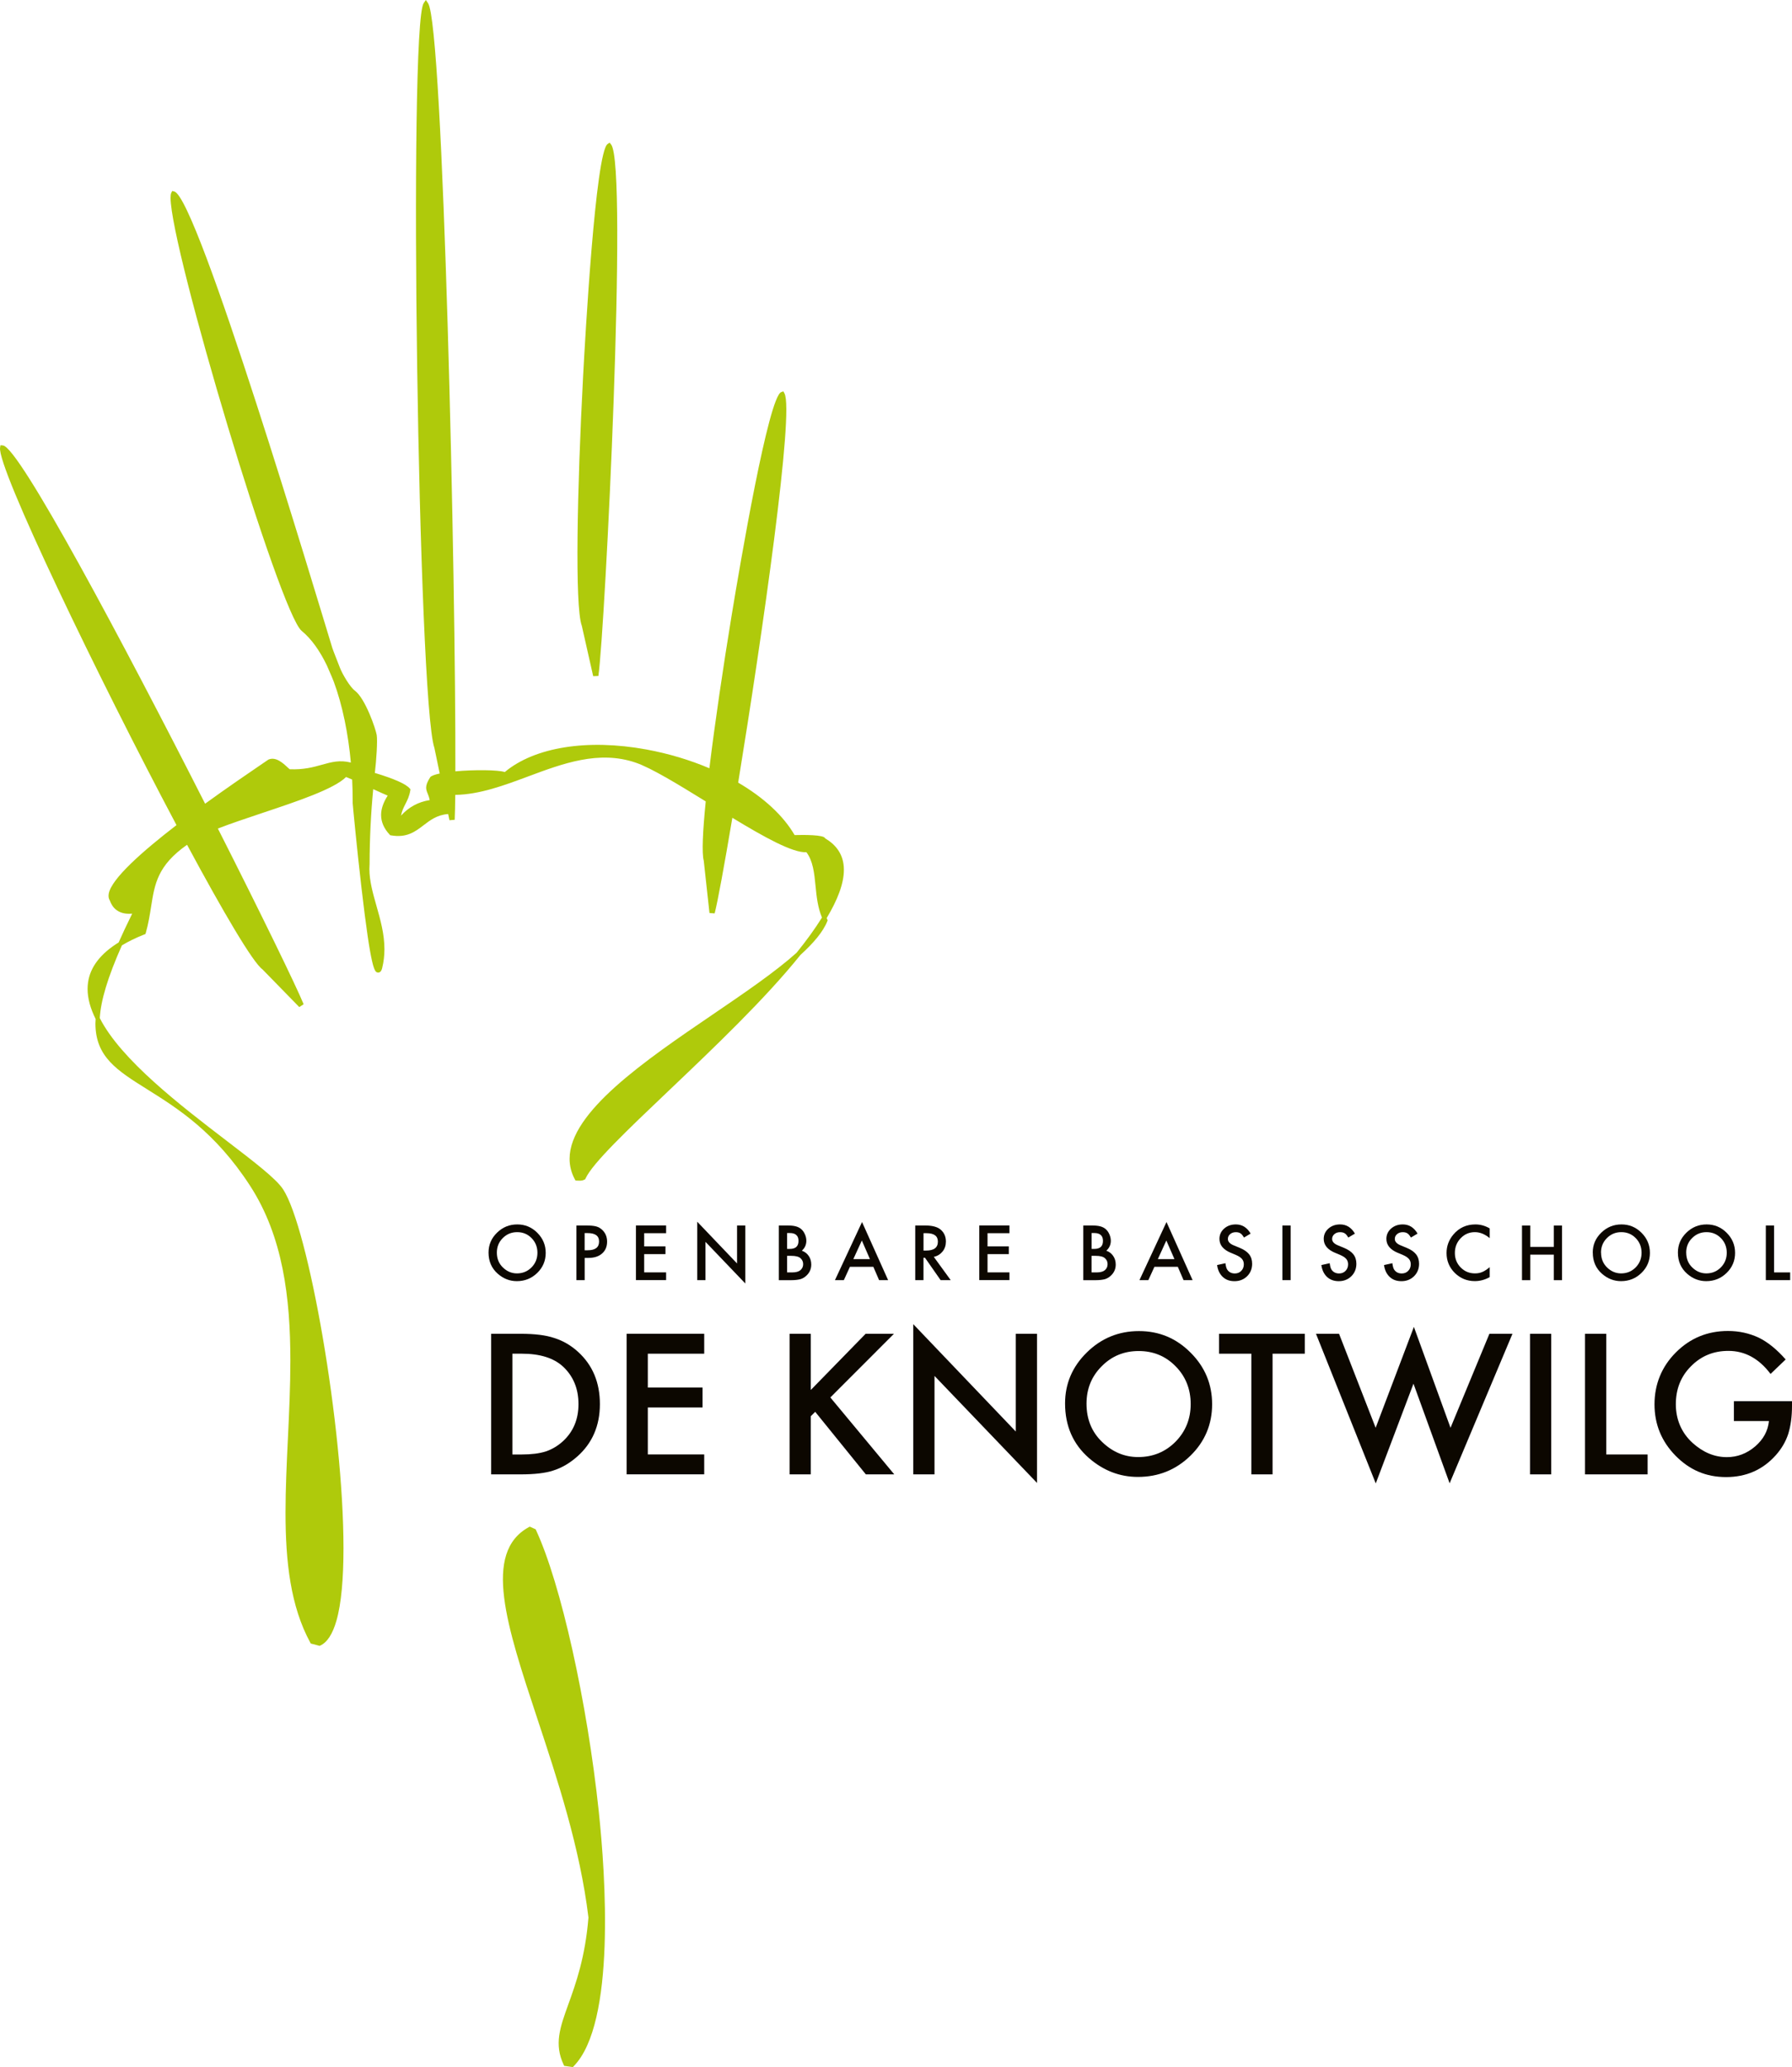
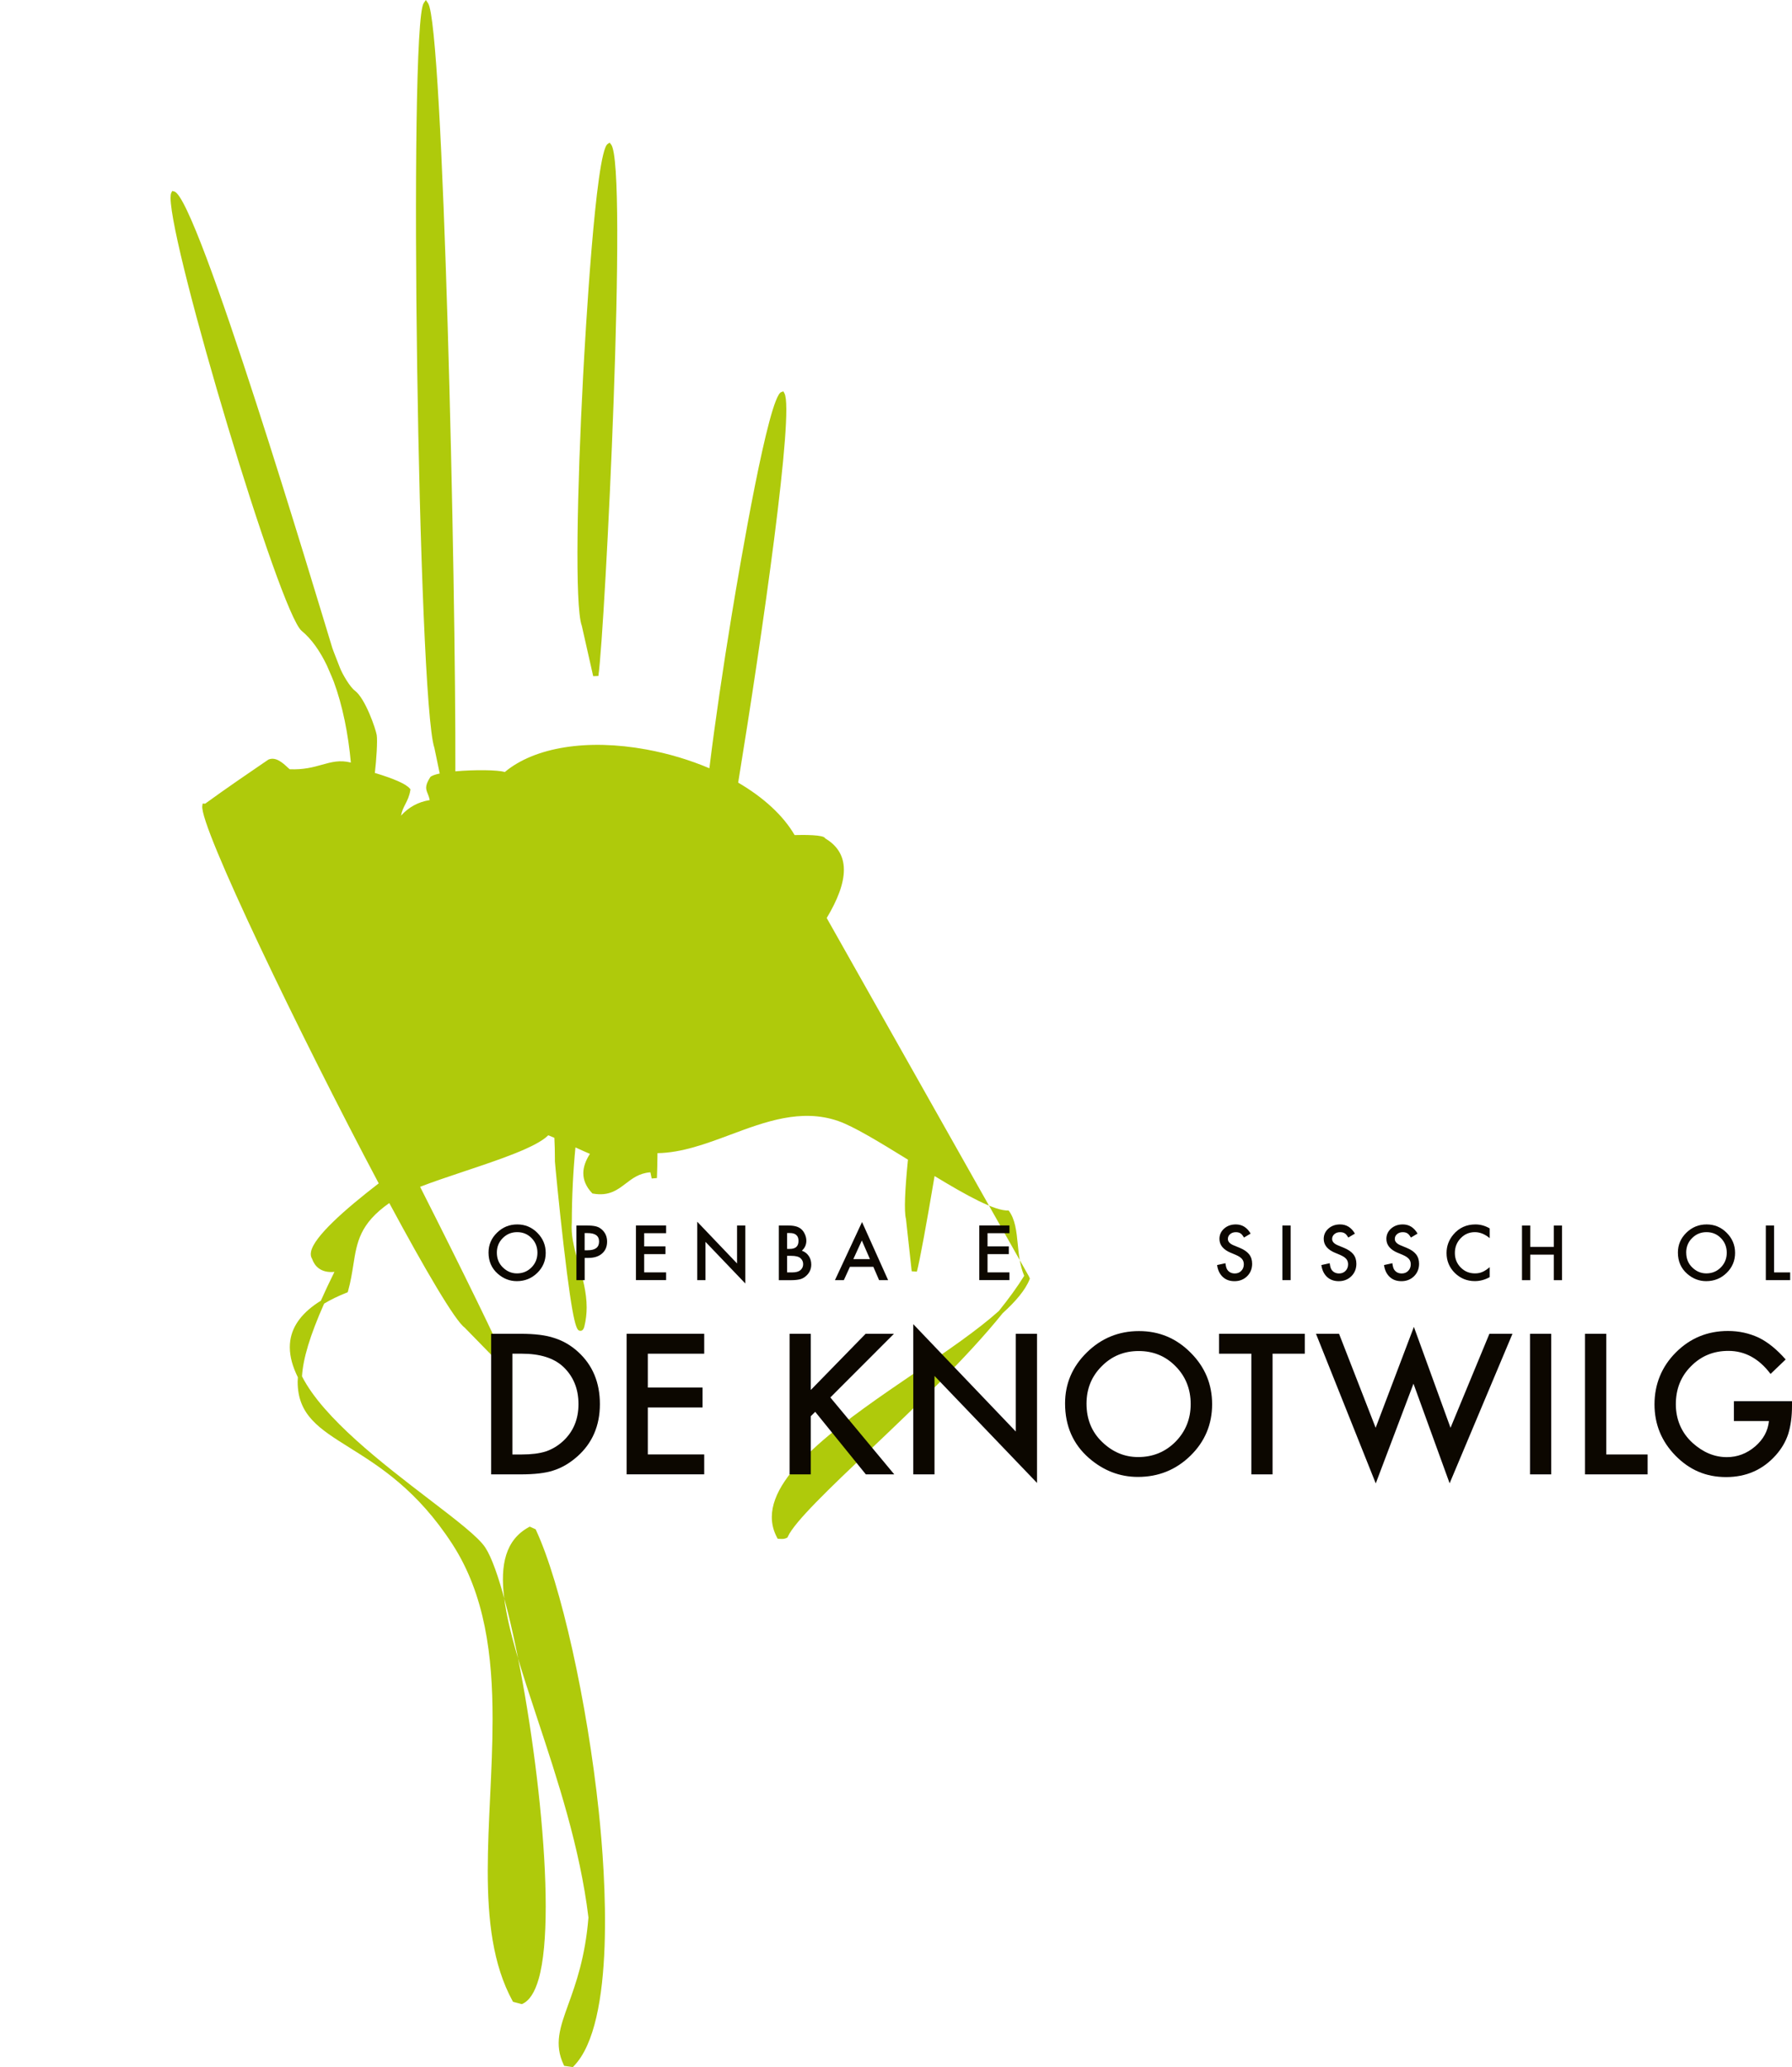
<svg xmlns="http://www.w3.org/2000/svg" id="Layer_1" data-name="Layer 1" viewBox="0 0 477.92 551.35">
  <defs>
    <style>
      .cls-1 {
        fill: #0c0700;
      }

      .cls-1, .cls-2 {
        stroke-width: 0px;
      }

      .cls-2 {
        fill: #afca0b;
        fill-rule: evenodd;
      }
    </style>
  </defs>
-   <path class="cls-2" d="m220.48,244.86c2.87-4.78,4.58-9.15,4.58-12.85,0-.51-.03-1.01-.1-1.49-.4-2.94-2.08-5.25-4.91-6.92-.25-.97-5.83-.93-8.13-.86-3.03-5.23-8.31-10.05-15.05-13.99,6.49-39.78,15-99.04,12.34-103.83l-.29-.53-.57.2c-3.39,1.22-10.96,45.78-13.2,59.4-2.32,14.15-4.5,28.92-5.96,40.93-5.15-2.19-10.82-3.91-16.8-5.01-15.75-2.89-29.82-.63-37.77,6.02-1.79-.6-8.12-.65-13.18-.19.16-49.95-3.2-199-7.28-204.89l-.59-.85-.58.85c-4.09,6.03-1.5,186.09,2.86,198.63l1.42,6.84c-1.25.26-2.16.58-2.51.95-.83,1.29-1.11,2.12-1.11,2.82,0,.56.18,1.04.42,1.61.19.45.39,1,.53,1.71-3.03.47-5.59,1.87-7.65,4.14.22-1.21.67-2.11,1.14-3.04.54-1.05,1.09-2.14,1.34-3.72l.04-.25-.16-.19c-.97-1.2-4.03-2.58-9.34-4.19.41-3.4.74-8.55.5-10.09-.24-1.54-3.02-9.77-5.85-11.87-1.28-.95-3.28-4.34-3.95-6.05-.81-2.15-1.74-4.38-2.05-5.34-4.15-13.53-35.95-120.16-42.14-121.73l-.56-.14-.25.52c-.12.25-.18.7-.18,1.31,0,13.56,29.1,110.69,34.95,115.49,2.64,2.17,4.86,5.36,6.7,9.16.59,1.4,1.2,2.69,1.88,4.42,2.37,6.42,3.86,14.01,4.55,21.56-2.94-.75-5.15-.14-7.72.58-2.28.64-4.87,1.36-8.6,1.2-.17-.15-.54-.48-.54-.48-1.24-1.16-3.12-2.91-5.06-2.12l-.06.02-2.02,1.38c-3.29,2.24-8.88,6.05-14.87,10.39C32.95,171.54,5.04,119.11.77,118.81l-.65-.05-.1.64c-.81,5.34,26.16,61.31,47.05,100.68-9.1,7.01-17.31,14.27-18.06,18.25-.14.73-.04,1.36.29,1.88,0-.01-.01-.02-.02-.04l.07.14s-.03-.07-.05-.1c.65,1.86,2.25,3.83,5.96,3.48-1.37,2.76-2.56,5.31-3.62,7.69-4.82,2.98-7.58,6.55-8.16,10.67-.08.58-.12,1.16-.12,1.74,0,2.59.79,5.28,2.15,8.02-.02.38-.06.79-.06,1.16,0,8.93,5.75,12.54,13.85,17.61,8.05,5.04,18.06,11.32,27.37,25.66,8.8,13.56,10.77,29.89,10.77,46.72,0,6.9-.33,13.89-.66,20.8-.32,6.73-.63,13.35-.63,19.7,0,13.04,1.32,25,6.62,34.71l.12.21,2.35.62.18-.08c1.84-.84,3.28-3.06,4.3-6.6,1.32-4.58,1.89-11.36,1.89-19.38,0-32.49-9.36-85.4-16.1-95.7-1.85-2.84-7.65-7.28-14.98-12.89-12.37-9.47-28.26-21.66-33.92-32.8.28-4.68,2.1-10.83,5.9-19.39,1.74-1.05,3.73-2.03,6.03-2.93l.26-.1.08-.27c.72-2.57,1.08-4.87,1.43-7.09.95-6.03,1.73-10.93,9.58-16.44,9.63,17.91,17.54,31.38,20.11,33.23h-.01s.13.09.13.09c-.04-.02-.08-.06-.12-.09l9.82,10.06,1.16-.76c-1.96-4.81-11.24-23.88-22.87-46.86,3.33-1.3,7.46-2.68,11.73-4.11,9.5-3.17,19.26-6.44,22.46-9.64.3.11.89.36,1.62.68.09,1.83.14,3.64.14,5.42,0,.28,0,.85,0,.85,0,.26,1.06,11.5,2.32,22.38,2.62,22.6,3.56,22.71,4.39,22.82.56.07.95-.33,1.16-1.2.42-1.72.6-3.39.6-5.02,0-4.04-1.07-7.84-2.12-11.54-.97-3.42-1.89-6.67-1.89-9.88,0-.43.02-.86.05-1.29.02-6.91.35-13.57.97-19.98,1.95.89,3.13,1.43,3.86,1.72-1.15,1.8-1.76,3.53-1.76,5.16,0,1.88.77,3.64,2.3,5.27l.13.14.18.03c4.23.75,6.51-1,8.73-2.7,1.75-1.34,3.55-2.72,6.42-2.97h.13s.34,1.64.34,1.64l1.4-.11c.07-1.64.12-3.89.15-6.65,6.46-.09,13.01-2.52,19.36-4.89,9.32-3.48,18.95-7.08,28.78-3.7,4.17,1.43,11.17,5.71,18.66,10.33-.8,8-1.07,13.8-.53,15.81l1.53,13.96,1.38.1c.78-2.99,2.55-12.61,4.72-25.5,8.58,5.21,16.1,9.38,19.75,9.19,1.76,2.3,2.1,5.56,2.44,9.02.27,2.85.6,5.77,1.71,8.4-1.84,2.98-4.15,6.14-6.77,9.39-5.69,5.11-13.89,10.7-22.38,16.48-18.03,12.28-38.16,25.99-38.16,38.48,0,1.87.45,3.71,1.42,5.51l.15.28.65.03c.65.03,1.16.05,1.78-.28l.17-.09.08-.18c1.83-4.07,11.24-13.02,22.13-23.38,12.07-11.48,25.75-24.51,35.19-36.27,3.5-3.18,6.06-6.2,7.17-9.01l.09-.24-.12-.23c-.06-.11-.09-.24-.15-.36Zm-77.54,163.23l-.09-.19-1.56-.7-.25.13c-12.39,6.79-5.92,26.34,2.27,51.1,5.34,16.13,11.38,34.41,13.63,53.03-.87,10.67-3.37,17.61-5.38,23.19-2.22,6.16-3.82,10.62-1.22,16.1l.13.27,2.3.33.2-.2c11.33-11.45,8.48-51.3,6.73-67.91-3.09-29.29-10.13-60.9-16.76-75.15Zm12.23-241.18l.03.11s-.02-.07-.03-.09l3.03,13.43,1.39-.06c1.79-12.7,7.92-135.96,3.4-141.74l-.4-.51-.54.36c-3.23,2.12-6.01,51.99-6.54,61.97-1.56,29.53-2.26,61.45-.34,66.55v-.02Z" />
+   <path class="cls-2" d="m220.48,244.86c2.87-4.78,4.58-9.15,4.58-12.85,0-.51-.03-1.01-.1-1.49-.4-2.94-2.08-5.25-4.91-6.92-.25-.97-5.83-.93-8.13-.86-3.03-5.23-8.31-10.05-15.05-13.99,6.49-39.78,15-99.04,12.34-103.83l-.29-.53-.57.2c-3.39,1.22-10.96,45.78-13.2,59.4-2.32,14.15-4.5,28.92-5.96,40.93-5.15-2.19-10.82-3.91-16.8-5.01-15.75-2.89-29.82-.63-37.77,6.02-1.79-.6-8.12-.65-13.18-.19.16-49.95-3.2-199-7.28-204.89l-.59-.85-.58.85c-4.09,6.03-1.5,186.09,2.86,198.63l1.42,6.84c-1.25.26-2.16.58-2.51.95-.83,1.29-1.11,2.12-1.11,2.82,0,.56.18,1.04.42,1.61.19.45.39,1,.53,1.71-3.03.47-5.59,1.87-7.65,4.14.22-1.21.67-2.11,1.14-3.04.54-1.05,1.09-2.14,1.34-3.72l.04-.25-.16-.19c-.97-1.2-4.03-2.58-9.34-4.19.41-3.4.74-8.55.5-10.09-.24-1.54-3.02-9.77-5.85-11.87-1.28-.95-3.28-4.34-3.95-6.05-.81-2.15-1.74-4.38-2.05-5.34-4.15-13.53-35.95-120.16-42.14-121.73l-.56-.14-.25.52c-.12.25-.18.7-.18,1.31,0,13.56,29.1,110.69,34.95,115.49,2.64,2.17,4.86,5.36,6.7,9.16.59,1.4,1.2,2.69,1.88,4.42,2.37,6.42,3.86,14.01,4.55,21.56-2.94-.75-5.15-.14-7.72.58-2.28.64-4.87,1.36-8.6,1.2-.17-.15-.54-.48-.54-.48-1.24-1.16-3.12-2.91-5.06-2.12l-.06.02-2.02,1.38c-3.29,2.24-8.88,6.05-14.87,10.39l-.65-.05-.1.64c-.81,5.34,26.16,61.31,47.05,100.68-9.1,7.01-17.31,14.27-18.06,18.25-.14.73-.04,1.36.29,1.88,0-.01-.01-.02-.02-.04l.07.14s-.03-.07-.05-.1c.65,1.86,2.25,3.83,5.96,3.48-1.37,2.76-2.56,5.31-3.62,7.69-4.82,2.98-7.58,6.55-8.16,10.67-.08.58-.12,1.16-.12,1.74,0,2.59.79,5.28,2.15,8.02-.02.38-.06.79-.06,1.16,0,8.93,5.75,12.54,13.85,17.61,8.05,5.04,18.06,11.32,27.37,25.66,8.8,13.56,10.77,29.89,10.77,46.72,0,6.9-.33,13.89-.66,20.8-.32,6.73-.63,13.35-.63,19.7,0,13.04,1.32,25,6.62,34.71l.12.21,2.35.62.18-.08c1.84-.84,3.28-3.06,4.3-6.6,1.32-4.58,1.89-11.36,1.89-19.38,0-32.49-9.36-85.4-16.1-95.7-1.85-2.84-7.65-7.28-14.98-12.89-12.37-9.47-28.26-21.66-33.92-32.8.28-4.68,2.1-10.83,5.9-19.39,1.74-1.05,3.73-2.03,6.03-2.93l.26-.1.08-.27c.72-2.57,1.08-4.87,1.43-7.09.95-6.03,1.73-10.93,9.58-16.44,9.63,17.91,17.54,31.38,20.11,33.23h-.01s.13.09.13.09c-.04-.02-.08-.06-.12-.09l9.82,10.06,1.16-.76c-1.96-4.81-11.24-23.88-22.87-46.86,3.33-1.3,7.46-2.68,11.73-4.11,9.5-3.17,19.26-6.44,22.46-9.64.3.11.89.36,1.62.68.09,1.83.14,3.64.14,5.42,0,.28,0,.85,0,.85,0,.26,1.06,11.5,2.32,22.38,2.62,22.6,3.56,22.71,4.39,22.82.56.07.95-.33,1.16-1.2.42-1.72.6-3.39.6-5.02,0-4.04-1.07-7.84-2.12-11.54-.97-3.42-1.89-6.67-1.89-9.88,0-.43.02-.86.05-1.29.02-6.91.35-13.57.97-19.98,1.95.89,3.13,1.43,3.86,1.72-1.15,1.8-1.76,3.53-1.76,5.16,0,1.88.77,3.64,2.3,5.27l.13.14.18.03c4.23.75,6.51-1,8.73-2.7,1.75-1.34,3.55-2.72,6.42-2.97h.13s.34,1.64.34,1.64l1.4-.11c.07-1.64.12-3.89.15-6.65,6.46-.09,13.01-2.52,19.36-4.89,9.32-3.48,18.95-7.08,28.78-3.7,4.17,1.43,11.17,5.71,18.66,10.33-.8,8-1.07,13.8-.53,15.81l1.53,13.96,1.38.1c.78-2.99,2.55-12.61,4.72-25.5,8.58,5.21,16.1,9.38,19.75,9.19,1.76,2.3,2.1,5.56,2.44,9.02.27,2.85.6,5.77,1.71,8.4-1.84,2.98-4.15,6.14-6.77,9.39-5.69,5.11-13.89,10.7-22.38,16.48-18.03,12.28-38.16,25.99-38.16,38.48,0,1.87.45,3.71,1.42,5.51l.15.28.65.03c.65.03,1.16.05,1.78-.28l.17-.09.08-.18c1.83-4.07,11.24-13.02,22.13-23.38,12.07-11.48,25.75-24.51,35.19-36.27,3.5-3.18,6.06-6.2,7.17-9.01l.09-.24-.12-.23c-.06-.11-.09-.24-.15-.36Zm-77.54,163.23l-.09-.19-1.56-.7-.25.13c-12.39,6.79-5.92,26.34,2.27,51.1,5.34,16.13,11.38,34.41,13.63,53.03-.87,10.67-3.37,17.61-5.38,23.19-2.22,6.16-3.82,10.62-1.22,16.1l.13.27,2.3.33.2-.2c11.33-11.45,8.48-51.3,6.73-67.91-3.09-29.29-10.13-60.9-16.76-75.15Zm12.23-241.18l.03.11s-.02-.07-.03-.09l3.03,13.43,1.39-.06c1.79-12.7,7.92-135.96,3.4-141.74l-.4-.51-.54.36c-3.23,2.12-6.01,51.99-6.54,61.97-1.56,29.53-2.26,61.45-.34,66.55v-.02Z" />
  <g>
    <path class="cls-1" d="m130.29,334.09c0-2.05.75-3.82,2.26-5.29,1.5-1.47,3.3-2.21,5.4-2.21s3.86.74,5.35,2.23c1.49,1.49,2.24,3.27,2.24,5.36s-.75,3.88-2.25,5.34c-1.51,1.47-3.32,2.2-5.45,2.2-1.88,0-3.57-.65-5.07-1.96-1.65-1.44-2.48-3.33-2.48-5.67Zm2.22.02c0,1.61.54,2.94,1.63,3.98,1.08,1.04,2.32,1.56,3.73,1.56,1.53,0,2.82-.53,3.88-1.59,1.05-1.07,1.58-2.37,1.58-3.91s-.52-2.86-1.56-3.91c-1.03-1.06-2.31-1.59-3.84-1.59s-2.8.53-3.85,1.59c-1.05,1.04-1.57,2.34-1.57,3.87Z" />
    <path class="cls-1" d="m155.93,335.53v5.92h-2.2v-14.58h2.49c1.22,0,2.14.08,2.77.25.63.17,1.18.49,1.66.96.84.82,1.26,1.85,1.26,3.1,0,1.34-.45,2.39-1.34,3.17-.89.78-2.1,1.17-3.61,1.17h-1.02Zm0-2.05h.82c2.02,0,3.02-.78,3.02-2.33s-1.04-2.25-3.12-2.25h-.73v4.58Z" />
    <path class="cls-1" d="m177.65,328.93h-5.85v3.52h5.68v2.06h-5.68v4.87h5.85v2.06h-8.05v-14.58h8.05v2.06Z" />
    <path class="cls-1" d="m185.95,341.45v-15.58l10.62,11.13v-10.13h2.2v15.47l-10.62-11.1v10.21h-2.2Z" />
    <path class="cls-1" d="m207.71,341.45v-14.58h2.19c.98,0,1.75.07,2.33.23.58.15,1.08.41,1.48.76.41.37.73.83.97,1.39.25.56.37,1.13.37,1.7,0,1.04-.4,1.93-1.2,2.65.77.27,1.38.73,1.83,1.39.45.65.68,1.42.68,2.29,0,1.14-.4,2.1-1.21,2.89-.48.48-1.03.82-1.63,1.01-.66.18-1.49.28-2.48.28h-3.33Zm2.2-8.33h.69c.81,0,1.41-.18,1.79-.54.38-.36.57-.89.57-1.6s-.19-1.21-.58-1.56c-.39-.36-.95-.53-1.69-.53h-.77v4.23Zm0,6.27h1.36c.99,0,1.72-.2,2.19-.59.49-.42.74-.96.74-1.61s-.24-1.16-.71-1.59c-.46-.42-1.28-.63-2.46-.63h-1.11v4.42Z" />
    <path class="cls-1" d="m232.91,337.9h-6.24l-1.62,3.55h-2.37l7.22-15.5,6.96,15.5h-2.41l-1.53-3.55Zm-.9-2.06l-2.16-4.96-2.27,4.96h4.43Z" />
-     <path class="cls-1" d="m249.04,335.24l4.51,6.21h-2.69l-4.17-5.97h-.4v5.97h-2.2v-14.58h2.58c1.93,0,3.32.36,4.18,1.09.94.8,1.42,1.87,1.42,3.19,0,1.03-.29,1.92-.89,2.66s-1.37,1.22-2.34,1.43Zm-2.74-1.68h.7c2.09,0,3.13-.79,3.13-2.39,0-1.49-1.01-2.24-3.04-2.24h-.79v4.63Z" />
    <path class="cls-1" d="m269.22,328.93h-5.85v3.52h5.68v2.06h-5.68v4.87h5.85v2.06h-8.05v-14.58h8.05v2.06Z" />
-     <path class="cls-1" d="m288.91,341.45v-14.58h2.19c.97,0,1.75.07,2.33.23.59.15,1.08.41,1.48.76.41.37.73.83.97,1.39.24.56.37,1.13.37,1.7,0,1.04-.4,1.93-1.2,2.65.78.27,1.38.73,1.83,1.39.45.65.68,1.42.68,2.29,0,1.14-.4,2.1-1.21,2.89-.48.48-1.03.82-1.63,1.01-.66.18-1.49.28-2.48.28h-3.33Zm2.2-8.33h.69c.81,0,1.41-.18,1.79-.54.38-.36.57-.89.57-1.6s-.19-1.21-.58-1.56c-.39-.36-.95-.53-1.69-.53h-.77v4.23Zm0,6.27h1.36c.99,0,1.72-.2,2.19-.59.49-.42.73-.96.73-1.61s-.23-1.16-.71-1.59c-.46-.42-1.28-.63-2.46-.63h-1.11v4.42Z" />
-     <path class="cls-1" d="m314.12,337.9h-6.24l-1.62,3.55h-2.37l7.21-15.5,6.96,15.5h-2.41l-1.53-3.55Zm-.9-2.06l-2.16-4.96-2.27,4.96h4.43Z" />
    <path class="cls-1" d="m333.55,329.03l-1.79,1.06c-.33-.58-.65-.96-.95-1.13-.32-.2-.72-.3-1.22-.3-.61,0-1.12.17-1.52.52-.4.34-.6.77-.6,1.29,0,.71.53,1.29,1.59,1.72l1.46.6c1.19.48,2.05,1.06,2.6,1.75.55.69.82,1.54.82,2.54,0,1.34-.45,2.45-1.34,3.33-.9.88-2.02,1.32-3.35,1.32s-2.31-.37-3.14-1.13c-.81-.75-1.32-1.8-1.52-3.17l2.23-.49c.1.86.28,1.45.53,1.78.45.63,1.11.95,1.98.95.69,0,1.26-.23,1.71-.69.45-.46.68-1.04.68-1.75,0-.28-.04-.54-.12-.78-.08-.23-.2-.45-.37-.65-.17-.2-.38-.38-.65-.56-.26-.17-.58-.34-.95-.5l-1.41-.59c-2-.84-3-2.08-3-3.7,0-1.09.42-2.01,1.25-2.75.84-.74,1.88-1.11,3.12-1.11,1.68,0,2.99.81,3.94,2.44Z" />
    <path class="cls-1" d="m344.21,326.87v14.58h-2.2v-14.58h2.2Z" />
    <path class="cls-1" d="m361.37,329.03l-1.79,1.06c-.33-.58-.65-.96-.96-1.13-.31-.2-.72-.3-1.22-.3-.61,0-1.12.17-1.52.52-.4.34-.61.77-.61,1.29,0,.71.53,1.29,1.59,1.72l1.46.6c1.19.48,2.05,1.06,2.6,1.75.55.69.82,1.54.82,2.54,0,1.34-.45,2.45-1.34,3.33-.9.88-2.02,1.32-3.35,1.32-1.27,0-2.31-.37-3.13-1.13-.81-.75-1.32-1.8-1.52-3.17l2.23-.49c.1.86.28,1.45.53,1.78.45.63,1.12.95,1.98.95.69,0,1.26-.23,1.71-.69.45-.46.68-1.04.68-1.75,0-.28-.04-.54-.12-.78-.08-.23-.2-.45-.37-.65-.17-.2-.38-.38-.65-.56-.27-.17-.58-.34-.95-.5l-1.41-.59c-2-.84-3-2.08-3-3.7,0-1.09.42-2.01,1.25-2.75.84-.74,1.88-1.11,3.12-1.11,1.68,0,2.99.81,3.94,2.44Z" />
    <path class="cls-1" d="m378.07,329.03l-1.79,1.06c-.33-.58-.65-.96-.95-1.13-.32-.2-.72-.3-1.22-.3-.61,0-1.12.17-1.52.52-.4.34-.6.77-.6,1.29,0,.71.53,1.29,1.59,1.72l1.46.6c1.19.48,2.05,1.06,2.6,1.75.55.69.82,1.54.82,2.54,0,1.34-.45,2.45-1.34,3.33-.9.88-2.02,1.32-3.35,1.32s-2.31-.37-3.14-1.13c-.81-.75-1.32-1.8-1.52-3.17l2.23-.49c.1.86.28,1.45.53,1.78.45.63,1.11.95,1.98.95.69,0,1.26-.23,1.71-.69.45-.46.68-1.04.68-1.75,0-.28-.04-.54-.12-.78-.08-.23-.2-.45-.37-.65-.17-.2-.38-.38-.65-.56-.26-.17-.58-.34-.95-.5l-1.41-.59c-2-.84-3-2.08-3-3.7,0-1.09.42-2.01,1.25-2.75.84-.74,1.88-1.11,3.12-1.11,1.68,0,2.99.81,3.94,2.44Z" />
    <path class="cls-1" d="m397.3,327.65v2.6c-1.27-1.06-2.59-1.6-3.95-1.6-1.5,0-2.76.54-3.79,1.62-1.03,1.07-1.55,2.38-1.55,3.93s.52,2.82,1.55,3.87c1.03,1.05,2.3,1.58,3.8,1.58.77,0,1.43-.13,1.97-.38.3-.12.62-.29.94-.51.32-.21.67-.47,1.03-.77v2.65c-1.26.71-2.58,1.07-3.97,1.07-2.08,0-3.86-.73-5.34-2.18-1.47-1.47-2.2-3.23-2.2-5.31,0-1.86.61-3.51,1.84-4.96,1.51-1.78,3.47-2.67,5.87-2.67,1.31,0,2.58.35,3.8,1.06Z" />
    <path class="cls-1" d="m408.11,332.58h6.28v-5.7h2.2v14.58h-2.2v-6.81h-6.28v6.81h-2.2v-14.58h2.2v5.7Z" />
-     <path class="cls-1" d="m424.78,334.09c0-2.05.75-3.82,2.26-5.29,1.5-1.47,3.3-2.21,5.4-2.21s3.86.74,5.35,2.23c1.49,1.49,2.24,3.27,2.24,5.36s-.75,3.88-2.25,5.34c-1.5,1.47-3.32,2.2-5.45,2.2-1.88,0-3.57-.65-5.07-1.96-1.65-1.44-2.47-3.33-2.47-5.67Zm2.22.02c0,1.61.54,2.94,1.62,3.98,1.08,1.04,2.32,1.56,3.73,1.56,1.53,0,2.82-.53,3.87-1.59,1.05-1.07,1.58-2.37,1.58-3.91s-.52-2.86-1.56-3.91c-1.03-1.06-2.31-1.59-3.84-1.59s-2.8.53-3.85,1.59c-1.04,1.04-1.57,2.34-1.57,3.87Z" />
    <path class="cls-1" d="m447.49,334.09c0-2.05.75-3.82,2.26-5.29,1.5-1.47,3.3-2.21,5.4-2.21s3.86.74,5.35,2.23c1.49,1.49,2.24,3.27,2.24,5.36s-.75,3.88-2.25,5.34c-1.51,1.47-3.32,2.2-5.45,2.2-1.88,0-3.58-.65-5.07-1.96-1.65-1.44-2.48-3.33-2.48-5.67Zm2.22.02c0,1.61.54,2.94,1.63,3.98,1.08,1.04,2.32,1.56,3.73,1.56,1.53,0,2.82-.53,3.87-1.59,1.05-1.07,1.58-2.37,1.58-3.91s-.52-2.86-1.56-3.91c-1.03-1.06-2.31-1.59-3.84-1.59s-2.8.53-3.85,1.59c-1.05,1.04-1.57,2.34-1.57,3.87Z" />
    <path class="cls-1" d="m473.14,326.87v12.52h4.29v2.06h-6.49v-14.58h2.2Z" />
    <path class="cls-1" d="m130.99,393.26v-37.5h7.87c3.77,0,6.75.37,8.94,1.12,2.35.73,4.48,1.97,6.39,3.72,3.87,3.53,5.8,8.17,5.8,13.92s-2.02,10.43-6.05,13.99c-2.02,1.78-4.15,3.02-6.36,3.71-2.07.7-5.01,1.04-8.82,1.04h-7.77Zm5.66-5.31h2.55c2.54,0,4.65-.27,6.34-.8,1.68-.57,3.2-1.47,4.56-2.7,2.78-2.54,4.18-5.86,4.18-9.94s-1.38-7.45-4.13-10.01c-2.48-2.28-6.13-3.43-10.95-3.43h-2.55v26.87Z" />
    <path class="cls-1" d="m187.81,361.07h-15.04v9.03h14.6v5.31h-14.6v12.53h15.04v5.31h-20.69v-37.5h20.69v5.31Z" />
    <path class="cls-1" d="m216.26,370.72l14.6-14.96h7.55l-16.96,16.98,17.05,20.52h-7.58l-13.51-16.69-1.17,1.17v15.52h-5.66v-37.5h5.66v14.96Z" />
    <path class="cls-1" d="m243.57,393.26v-40.06l27.34,28.63v-26.07h5.66v39.78l-27.34-28.54v26.26h-5.66Z" />
    <path class="cls-1" d="m284.05,374.34c0-5.28,1.94-9.82,5.81-13.61,3.86-3.79,8.49-5.69,13.9-5.69s9.93,1.91,13.75,5.73c3.84,3.82,5.76,8.42,5.76,13.78s-1.93,9.97-5.78,13.73c-3.87,3.78-8.54,5.66-14.02,5.66-4.84,0-9.19-1.68-13.05-5.03-4.24-3.71-6.37-8.57-6.37-14.58Zm5.72.06c0,4.15,1.39,7.56,4.18,10.23,2.77,2.67,5.96,4.01,9.59,4.01,3.93,0,7.25-1.36,9.96-4.08,2.7-2.75,4.05-6.11,4.05-10.06s-1.34-7.35-4.01-10.06c-2.66-2.72-5.94-4.08-9.86-4.08s-7.2,1.36-9.88,4.08c-2.69,2.69-4.03,6.01-4.03,9.96Z" />
    <path class="cls-1" d="m339.39,361.07v32.19h-5.66v-32.19h-8.62v-5.31h22.88v5.31h-8.6Z" />
    <path class="cls-1" d="m357.12,355.76l9.76,25.07,10.2-26.91,9.77,26.91,10.37-25.07h6.15l-16.76,39.88-9.64-26.57-10.06,26.6-15.94-39.91h6.15Z" />
    <path class="cls-1" d="m413.71,355.76v37.5h-5.66v-37.5h5.66Z" />
    <path class="cls-1" d="m428.38,355.76v32.19h11.03v5.31h-16.69v-37.5h5.66Z" />
    <path class="cls-1" d="m462.42,373.73h15.5v1.24c0,2.82-.33,5.32-1,7.49-.65,2.01-1.74,3.89-3.28,5.64-3.48,3.92-7.91,5.88-13.29,5.88s-9.74-1.9-13.48-5.69c-3.74-3.81-5.62-8.38-5.62-13.71s1.9-10.06,5.71-13.86c3.81-3.81,8.44-5.71,13.89-5.71,2.93,0,5.67.6,8.21,1.79,2.43,1.19,4.82,3.13,7.17,5.81l-4.03,3.86c-3.08-4.1-6.83-6.15-11.25-6.15-3.97,0-7.29,1.37-9.98,4.11-2.69,2.69-4.03,6.07-4.03,10.12s1.5,7.63,4.49,10.34c2.8,2.52,5.84,3.77,9.11,3.77,2.79,0,5.29-.94,7.51-2.82,2.22-1.9,3.46-4.16,3.72-6.81h-9.35v-5.31Z" />
  </g>
</svg>